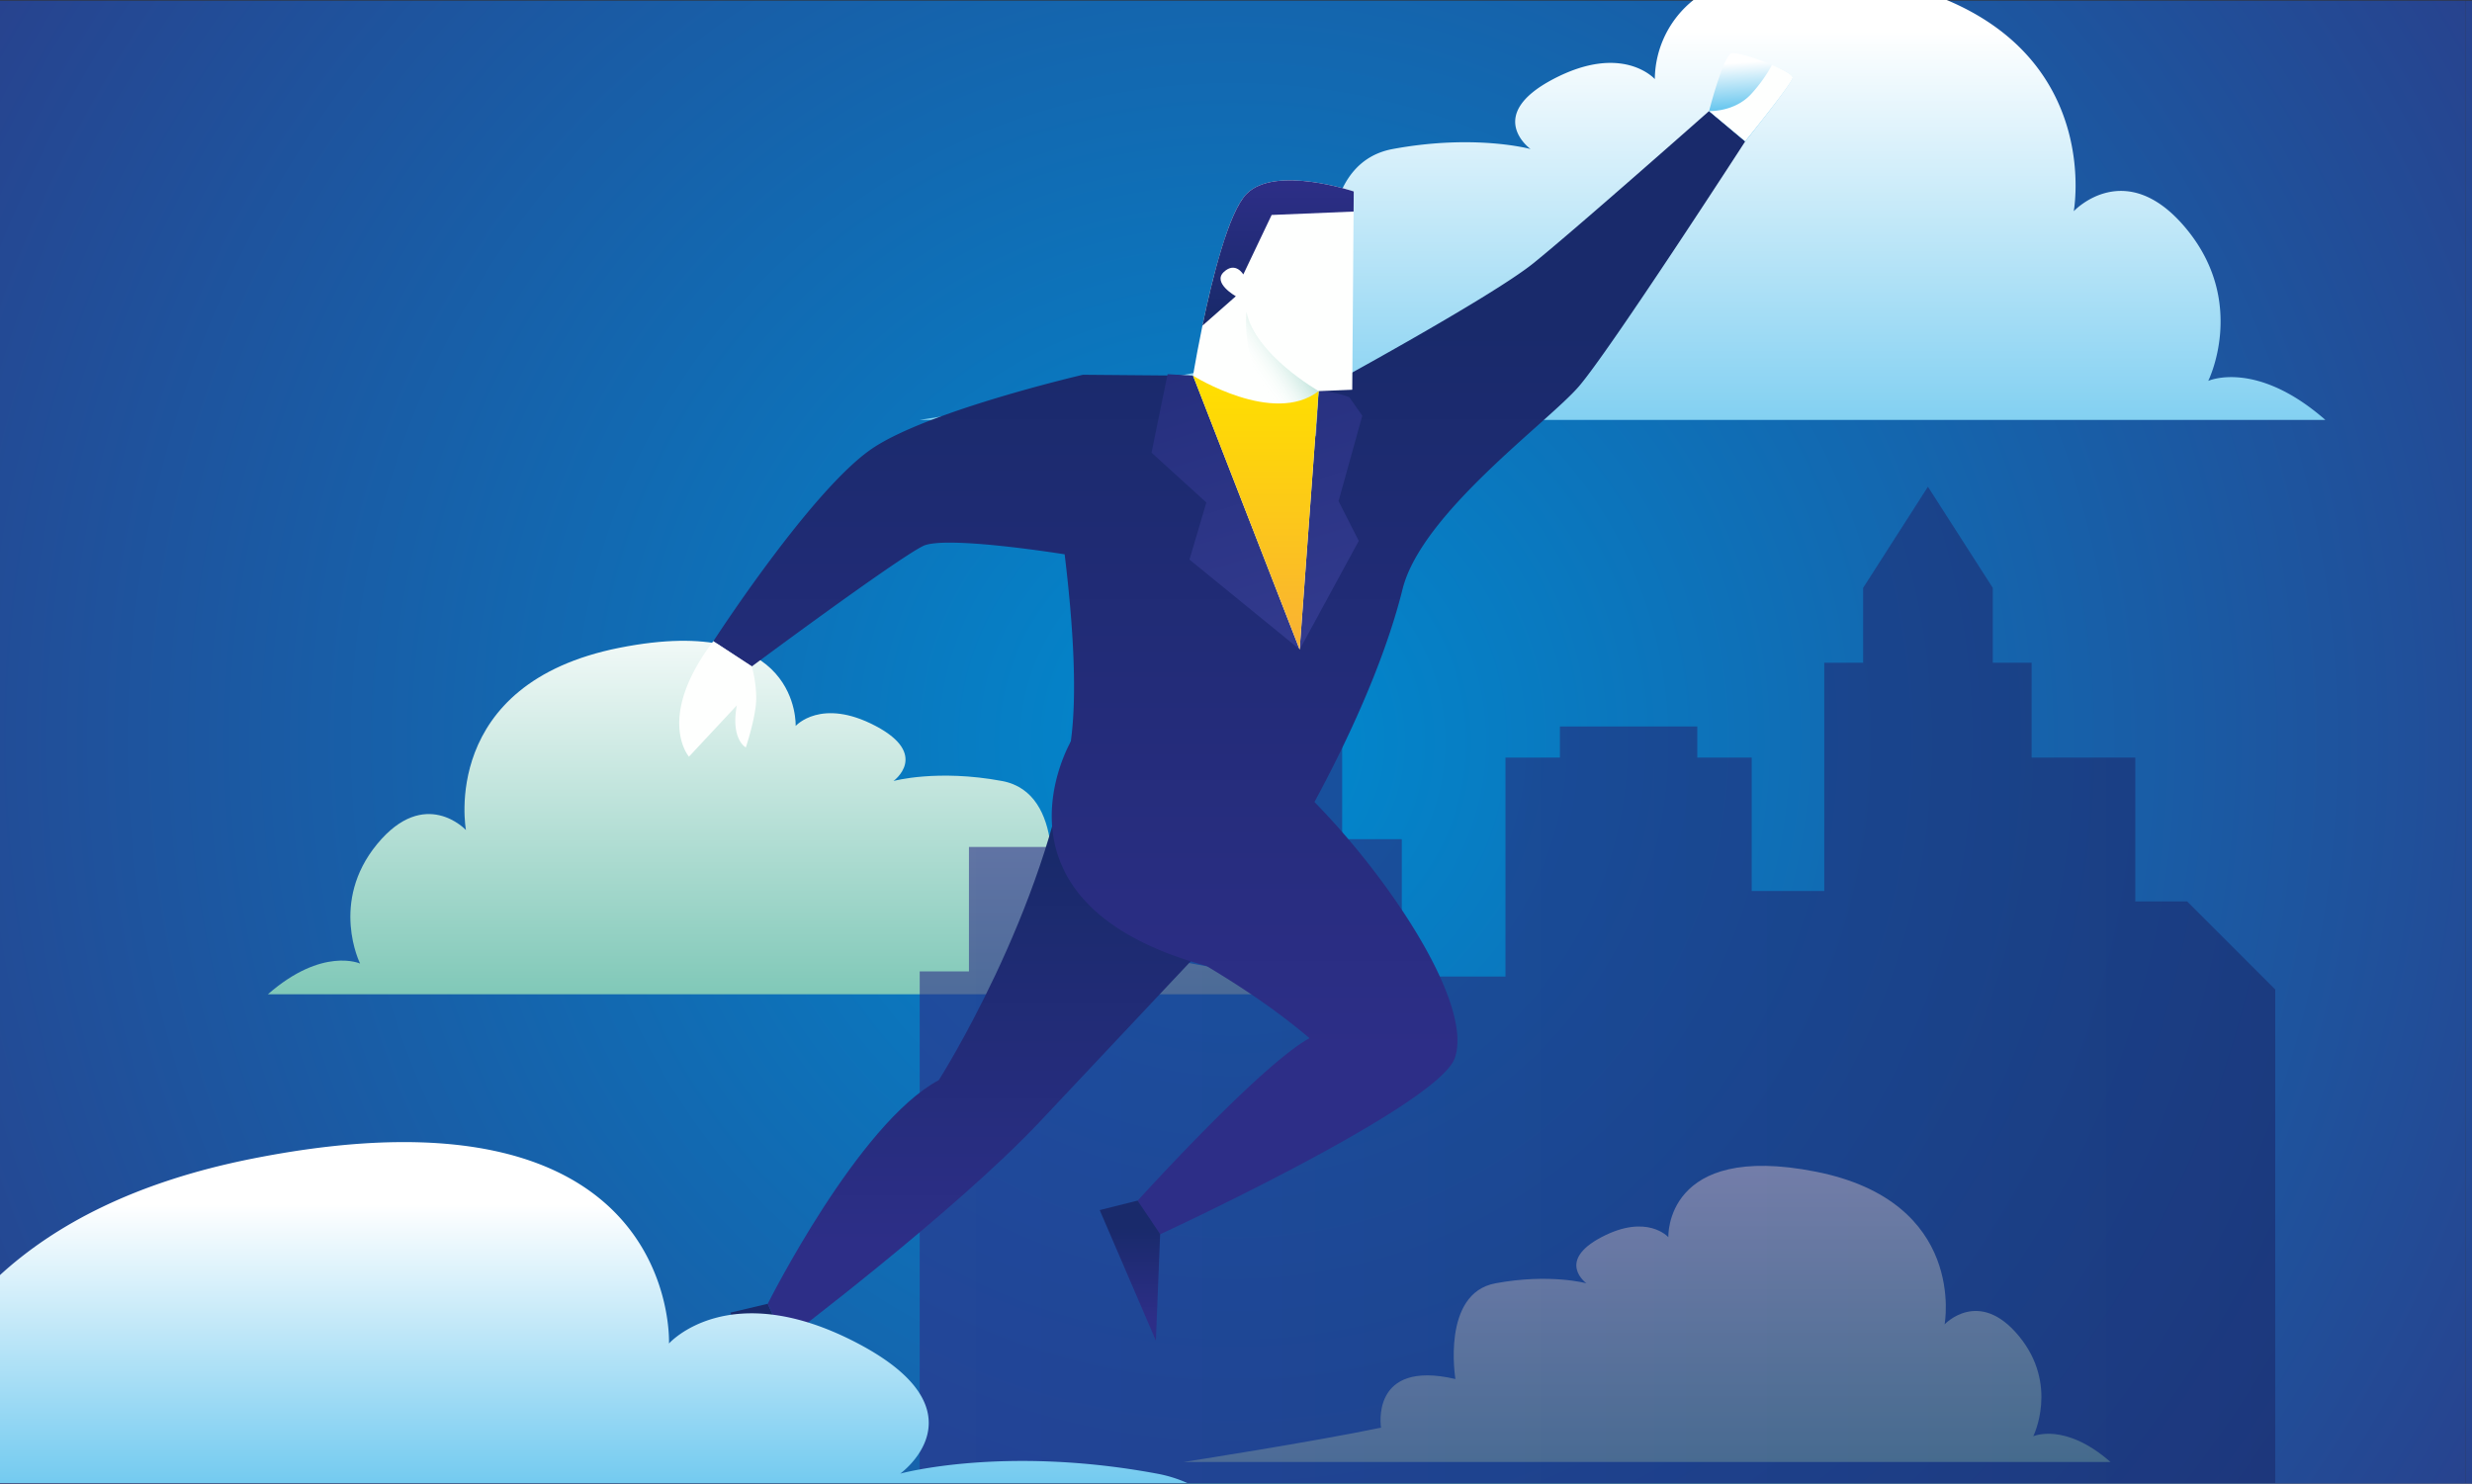
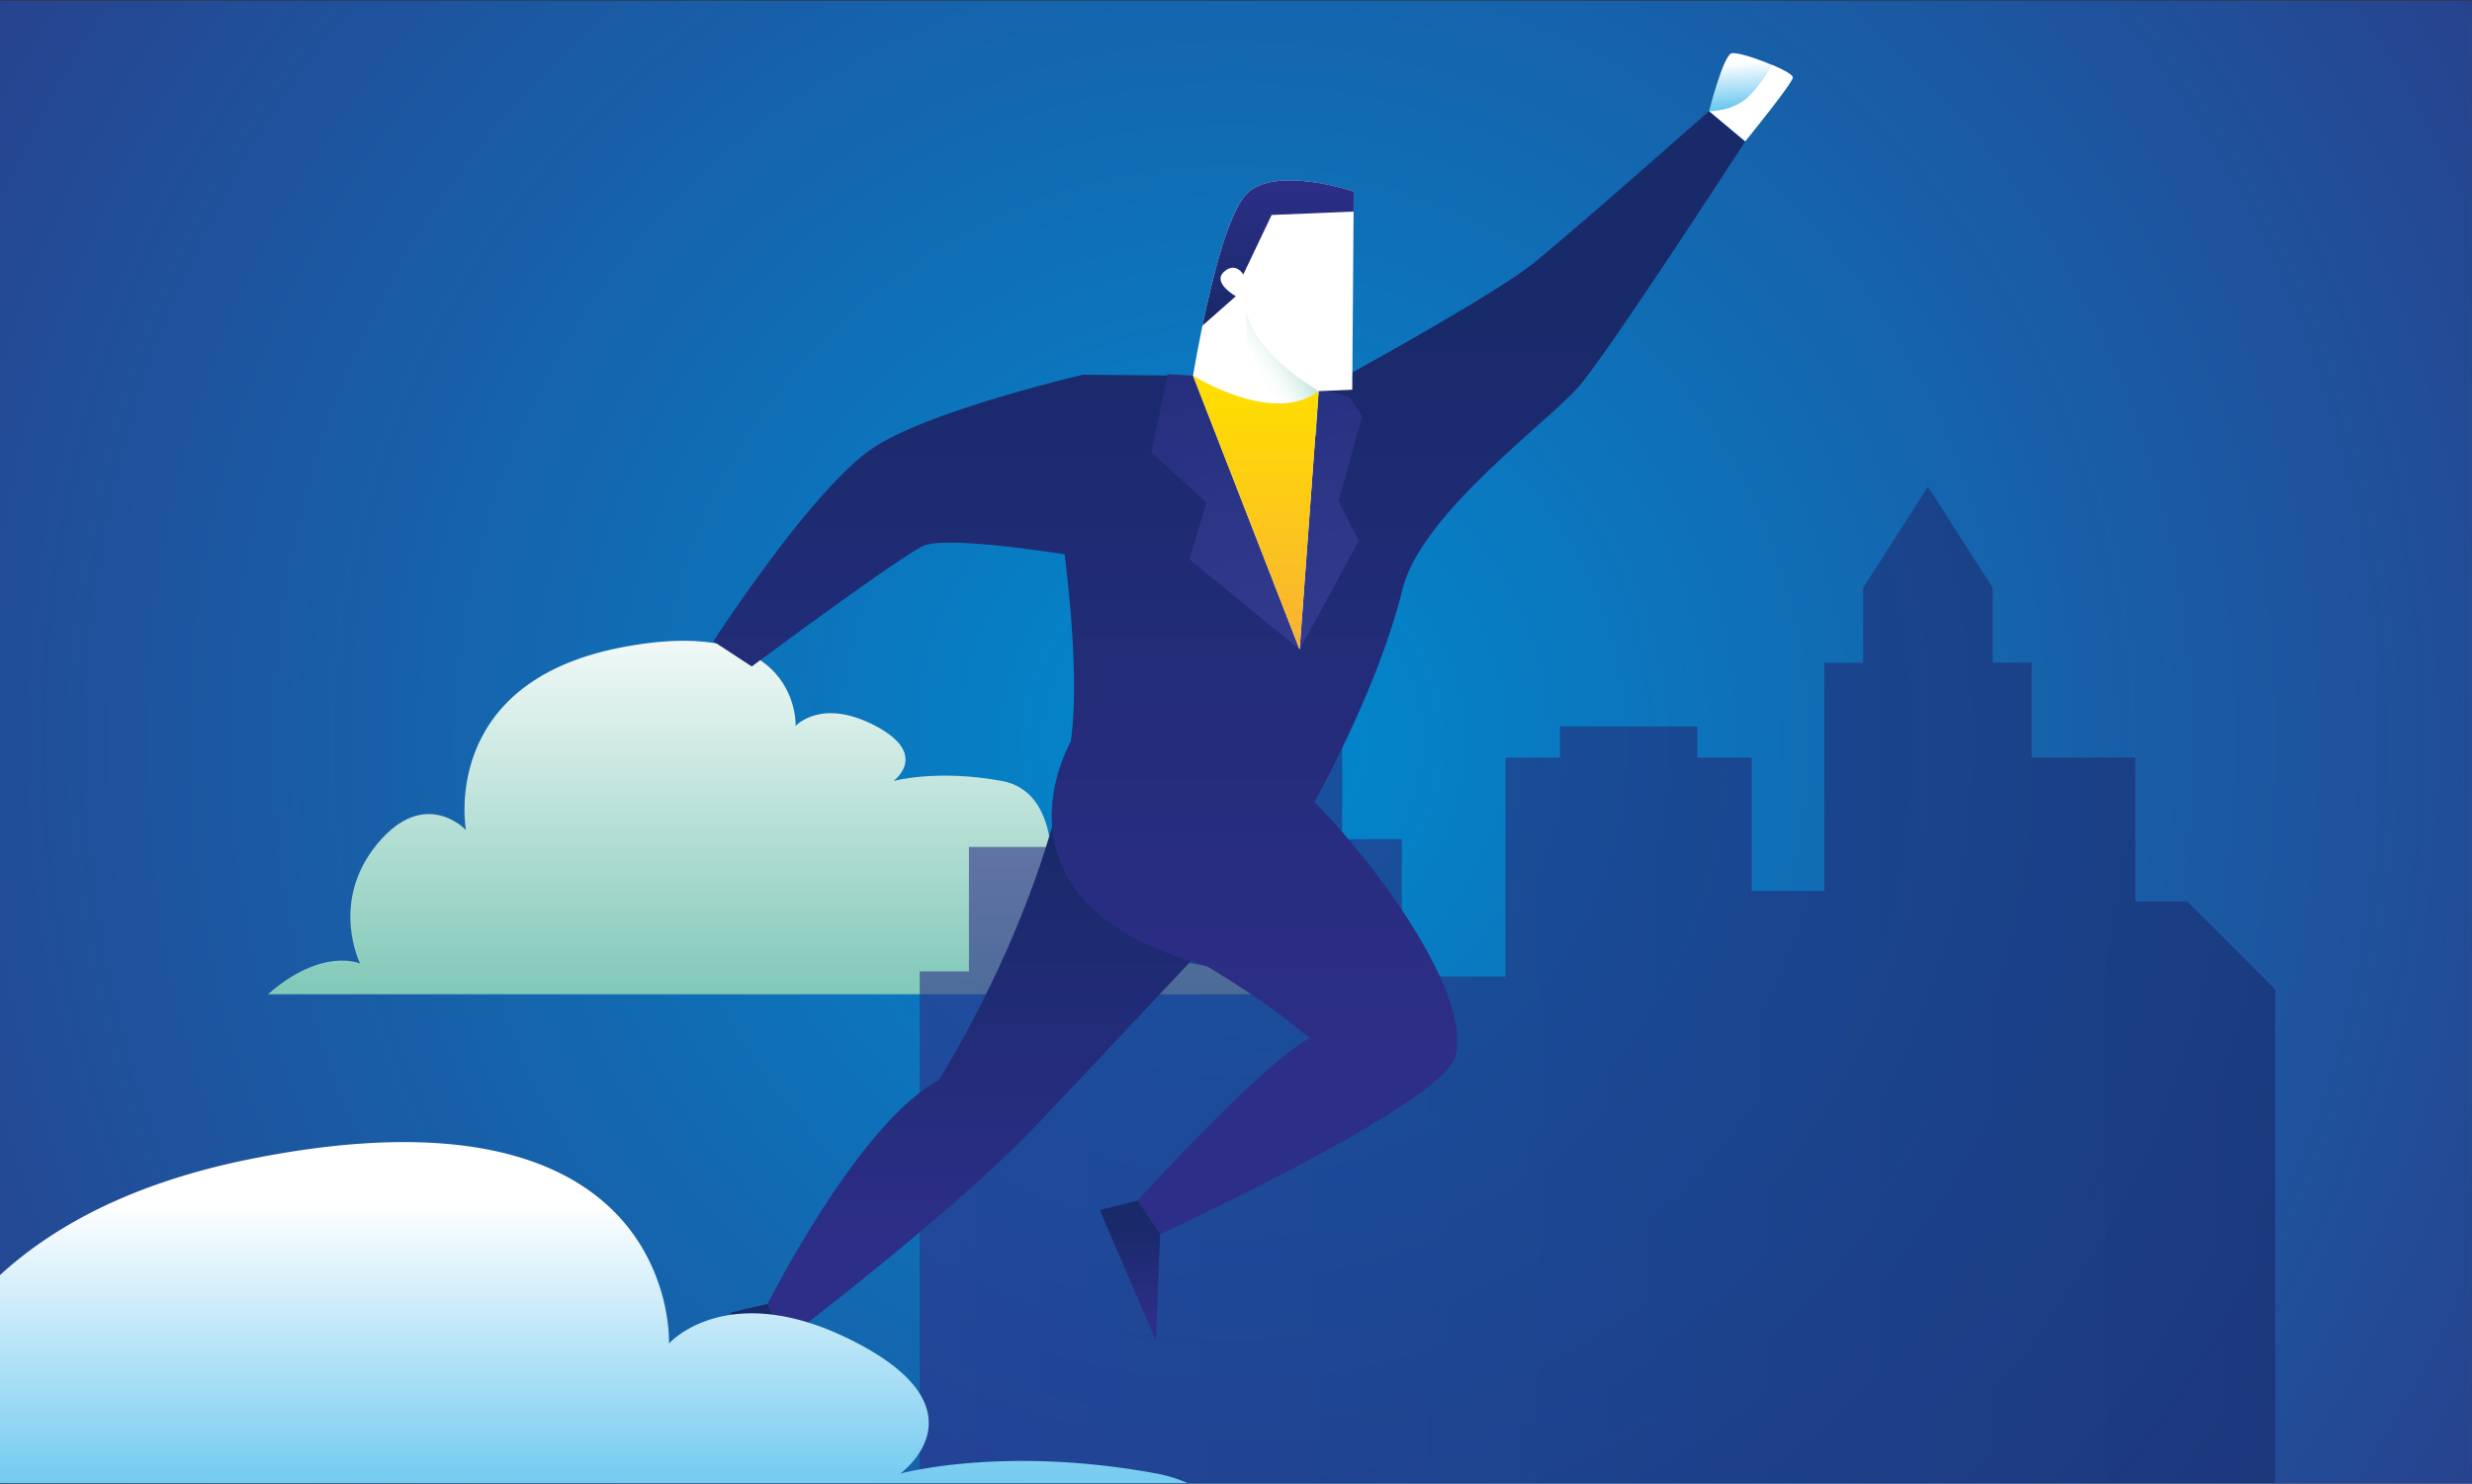
<svg xmlns="http://www.w3.org/2000/svg" xmlns:xlink="http://www.w3.org/1999/xlink" viewBox="0 0 1000 600.23">
  <rect x="0" y="0" width="1000" height="600.23" fill="#333333" stroke="none" />
  <defs>
    <linearGradient id="linear-gradient" x1="656.36" y1="12.41" x2="656.36" y2="335.04" gradientUnits="userSpaceOnUse">
      <stop offset="0" stop-color="#fff" />
      <stop offset="1" stop-color="#009fe3" />
    </linearGradient>
    <linearGradient id="linear-gradient-2" x1="332.15" y1="241.54" x2="332.15" y2="408.93" gradientUnits="userSpaceOnUse">
      <stop offset="0" stop-color="#fff" />
      <stop offset="1" stop-color="#7bc6b5" />
    </linearGradient>
    <linearGradient id="linear-gradient-3" x1="666.3" y1="453.72" x2="666.3" y2="599.46" xlink:href="#linear-gradient-2" />
    <linearGradient id="linear-gradient-4" x1="372.05" y1="398.46" x2="920.41" y2="398.46" gradientUnits="userSpaceOnUse">
      <stop offset="0" stop-color="#2d2e87" />
      <stop offset="1" stop-color="#192a6b" />
    </linearGradient>
    <linearGradient id="linear-gradient-5" x1="306.49" y1="542.12" x2="335.91" y2="592.31" gradientUnits="userSpaceOnUse">
      <stop offset="0" stop-color="#192a6b" />
      <stop offset="1" stop-color="#2d2e87" />
    </linearGradient>
    <linearGradient id="linear-gradient-6" x1="412.61" y1="346.9" x2="412.61" y2="503.05" xlink:href="#linear-gradient-5" />
    <linearGradient id="linear-gradient-7" x1="497.29" y1="132.84" x2="497.29" y2="425.52" xlink:href="#linear-gradient-5" />
    <linearGradient id="linear-gradient-8" x1="494.68" y1="131.38" x2="536.95" y2="267.29" gradientUnits="userSpaceOnUse">
      <stop offset="0" stop-color="#242e7c" />
      <stop offset="1" stop-color="#333b8f" />
    </linearGradient>
    <linearGradient id="linear-gradient-9" x1="517.03" y1="127.53" x2="517.03" y2="73.23" xlink:href="#linear-gradient-5" />
    <linearGradient id="linear-gradient-10" x1="532.15" y1="142.11" x2="510.94" y2="156.34" gradientUnits="userSpaceOnUse">
      <stop offset="0" stop-color="#7bc6b5" />
      <stop offset="1" stop-color="#fff" stop-opacity="0" />
    </linearGradient>
    <linearGradient id="linear-gradient-11" x1="508.01" y1="259.48" x2="508.01" y2="157.1" gradientUnits="userSpaceOnUse">
      <stop offset="0" stop-color="#f9b233" />
      <stop offset="1" stop-color="#ffde00" />
    </linearGradient>
    <linearGradient id="linear-gradient-12" x1="457.09" y1="496.7" x2="457.09" y2="533.2" xlink:href="#linear-gradient-5" />
    <linearGradient id="linear-gradient-13" x1="709.58" y1="56.4" x2="707.39" y2="25.04" gradientUnits="userSpaceOnUse">
      <stop offset="0" stop-color="#009fe3" />
      <stop offset="1" stop-color="#fff" />
    </linearGradient>
    <linearGradient id="linear-gradient-14" x1="240.15" y1="693.19" x2="240.15" y2="487.15" xlink:href="#linear-gradient-13" />
    <radialGradient id="radial-gradient" cx="500" cy="300.23" r="624.57" gradientUnits="userSpaceOnUse">
      <stop offset="0" stop-color="#008acf" />
      <stop offset="1" stop-color="#2a3e8a" />
    </radialGradient>
    <radialGradient id="radial-gradient-2" cx="498.64" cy="300.12" r="623.26" xlink:href="#radial-gradient" />
    <style>.cls-11{fill:#fefffe}</style>
  </defs>
  <g id="Слой_2" data-name="Слой 2">
    <g id="Слой_1-2" data-name="Слой 1">
      <path fill="url(#radial-gradient)" d="M997.29.23V600H0v.23h1000V.23h-2.71z" />
      <path fill="url(#radial-gradient-2)" d="M0 .23h997.29V600H0z" />
-       <path d="M669.42 32s-13-14.75-41.08 0-9.18 28.3-9.18 28.3-22.47-6.2-55.81 0-24.57 58.7-24.57 58.7c-52.65-12.29-45.63 29.83-45.63 29.83-42.13 8.78-121.1 21.06-121.1 21.06h568.63c-28.08-24.57-47.38-15.79-47.38-15.79s15.79-31.59-8.78-61.43-45.63-7.21-45.63-7.21 11-59.27-51.46-85.49H685.11A41.44 41.44 0 00669.42 32z" fill="url(#linear-gradient)" />
      <path d="M424.7 362.21s6.91-41.35-19.34-46.23-43.92 0-43.92 0 14.82-10.65-7.23-22.27-32.34 0-32.34 0 2-46.13-71.22-31.64-62.16 73.75-62.16 73.75-16.58-17.81-35.92 5.67-6.9 48.35-6.9 48.35-15.2-6.91-37.3 12.43h447.56s-62.16-9.67-95.32-16.58c0 0 5.53-33.15-35.91-23.48z" fill="url(#linear-gradient-2)" />
-       <path d="M822.52 581.08s10.41-20.83-5.79-40.51-30.08-4.75-30.08-4.75 9.25-49.63-52.08-61.78-59.67 26.51-59.67 26.51-8.6-9.74-27.08 0-6.06 18.65-6.06 18.65-14.81-4.08-36.8 0-16.2 38.73-16.2 38.73c-34.71-8.1-30.09 19.67-30.09 19.67-27.77 5.79-79.84 13.89-79.84 13.89h374.93c-18.51-16.2-31.24-10.41-31.24-10.41z" fill="url(#linear-gradient-3)" />
      <path opacity=".6" fill="url(#linear-gradient-4)" d="M863.79 364.69V306.5h-41.94v-38.38h-15.72v-30.3l-26.22-40.89-26.21 40.89v30.3h-15.73v92.37h-29.35V306.5H686.6v-12.58h-55.57v12.58h-22.02v88.6h-41.94v-55.58h-24.12V271.9H511.5v22.85h-25.47l-22.76 22.76v56.61h-12.58v-31.45h-58.72V393h-19.92v207h548.36V400.34l-35.65-35.65h-20.97z" />
      <path fill="url(#linear-gradient-5)" d="M295.46 531.07l19.96 47.91 1.83-36.56-6.67-14.94-15.12 3.59z" />
      <path d="M379.78 437c-32.55 17.33-69.2 90.48-69.2 90.48l6.67 14.94s68.75-51.88 103.28-88.49 94.12-100.12 94.12-100.12L433.15 300c-10.07 69-53.37 137-53.37 137z" fill="url(#linear-gradient-6)" />
      <path d="M620.3 106.5c-17.37 14-86.9 51.71-86.9 51.71L482.62 152l-44.53-.38s-62.63 14.52-85.26 29.84c-24.58 16.65-64.27 78-64.27 78l15.55 10.18s57.87-43 69.28-48.73c8.92-4.45 57.28 3.36 57.29 3.36 3.05 25.11 5.38 55.37 2.47 75.8 0 0-38 65.3 54.93 90.75 20.7 12.42 32.68 21.63 41.65 29.2-20 11-69.55 65.79-69.55 65.79a125.67 125.67 0 009.13 13.57s112.49-52 119.21-71.33c7.49-21.57-25.75-71.91-56.78-103.58 12.31-22.75 28-55.45 35.64-86.12s58.72-67.41 71.31-82S706 57.19 706 57.19l-14.63-12.26s-53.71 47.55-71.07 61.57z" fill="url(#linear-gradient-7)" />
      <path d="M545.82 160.69a39.13 39.13 0 00-12.42-2.48L482.62 152l-10.29-.62-6.5 31.76L488 203.3l-6.82 23.1 44.59 36.36 23.89-43.92-8.17-16.1 9.6-34.55z" fill="url(#linear-gradient-8)" />
      <path class="cls-11" d="M504.31 78.41C492.67 90.08 482.62 152 482.62 152l43.13 110.8 7.65-104.55 13.62-.57.61-80.21s-31.69-10.74-43.32.94z" />
      <path d="M504.31 78.41c-7.27 7.29-13.93 34.2-17.89 53.35l13.51-11.9s-9.6-5.4-4.86-9.82 7.89 1 7.89 1l11.46-24.07 33.15-1.38.06-8.13s-31.69-10.73-43.32.95z" fill="url(#linear-gradient-9)" />
      <path d="M504.24 126.22s-4.33 34.54 28.19 50.32l1-18.33s-25.6-14.57-29.19-31.99z" fill="url(#linear-gradient-10)" />
      <path d="M482.62 152l43.13 110.8 7.65-104.55c-18.26 14.14-50.78-6.25-50.78-6.25z" fill="url(#linear-gradient-11)" />
-       <path class="cls-11" d="M304.11 269.57l-15.55-10.18c-23.5 31.13-9.85 46.74-9.85 46.74l19.35-20.74c-2.52 13.86 3.65 17 3.65 17s4.51-13.38 4.2-20.8a50.53 50.53 0 00-1.8-12.02z" />
      <path fill="url(#linear-gradient-12)" d="M444.87 489.58l22.72 52.82 1.72-43.09-9.13-13.57-15.31 3.84z" />
      <path d="M700.43 21.58c-3.34 1-9.06 23.35-9.06 23.35L706 57.19s18.91-23.33 19.21-25.79-21.45-10.84-24.78-9.82z" fill="url(#linear-gradient-13)" />
      <path class="cls-11" d="M716.83 26.27a59.79 59.79 0 01-8.45 11.79c-6.79 7.36-17 6.87-17 6.87L706 57.19s18.91-23.33 19.21-25.79c.15-1.04-3.68-3.13-8.38-5.13z" />
      <path d="M364.18 596.2s35.05-25.19-17.1-52.65-76.45 0-76.45 0 4.7-109.09-168.4-74.81C54.66 478.16 22.16 495.57 0 515.87V600h480.3a53.79 53.79 0 00-12.3-3.8c-62-11.53-103.82 0-103.82 0z" fill="url(#linear-gradient-14)" />
    </g>
  </g>
</svg>